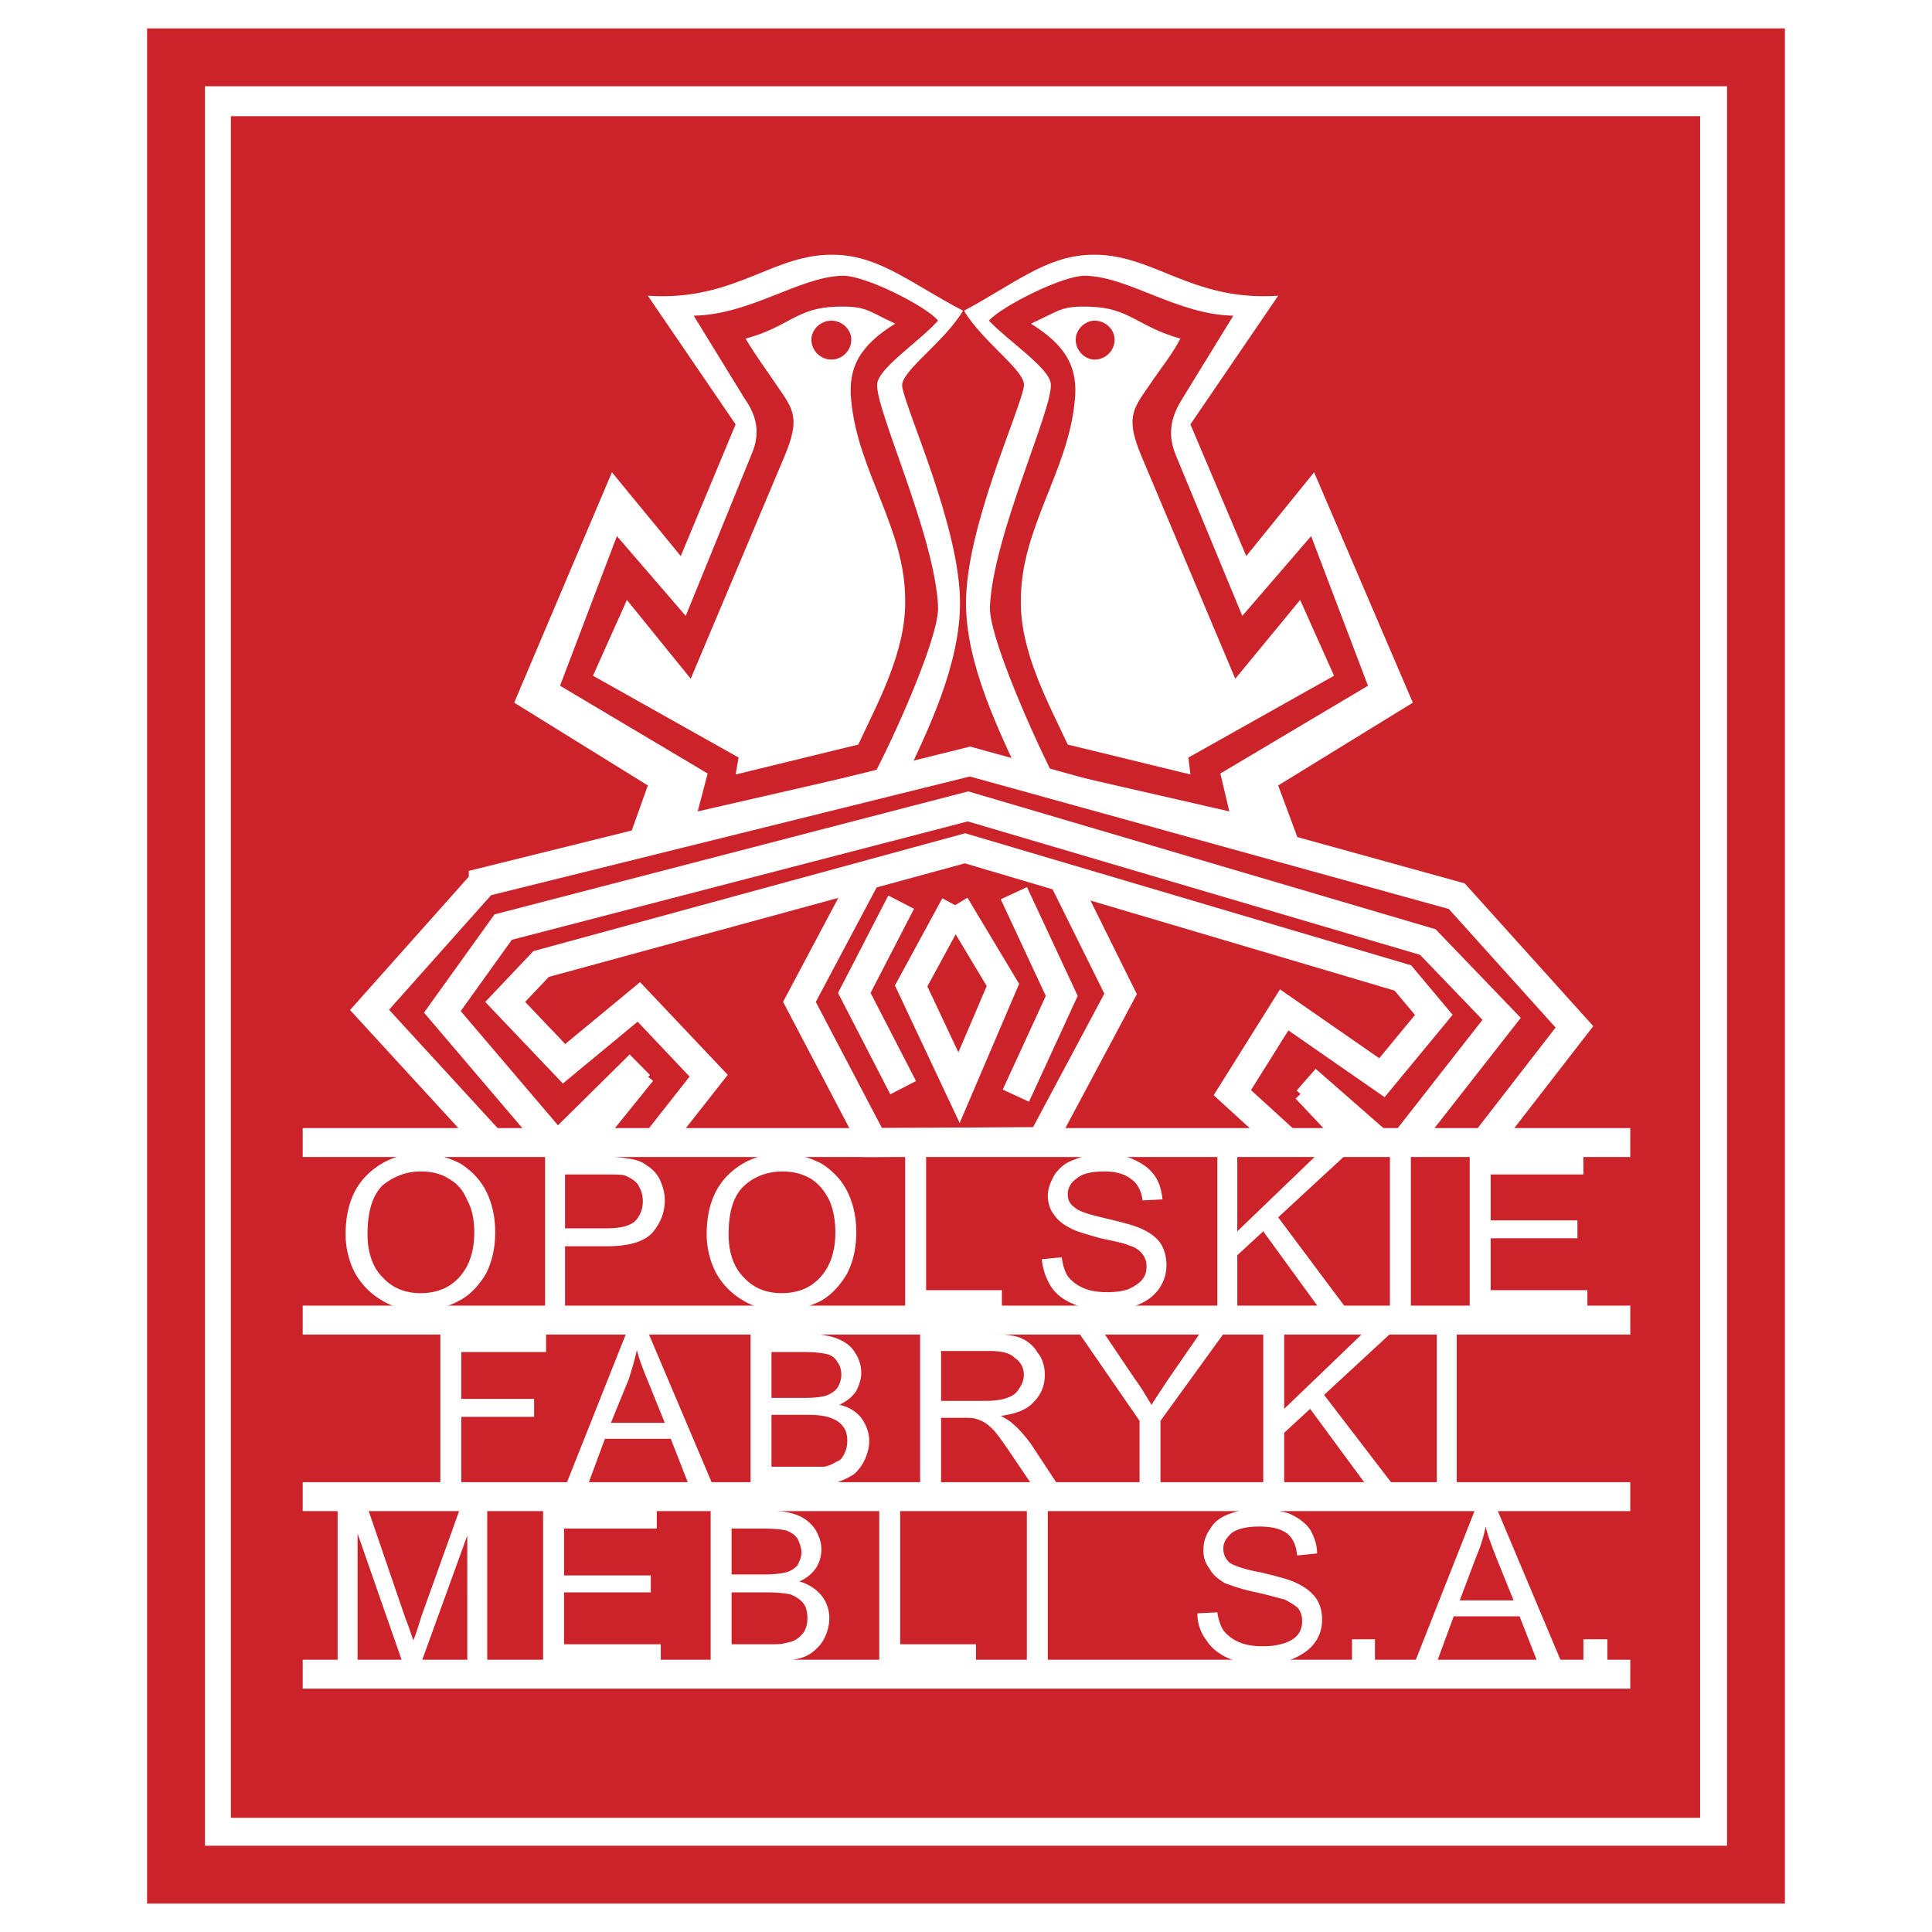
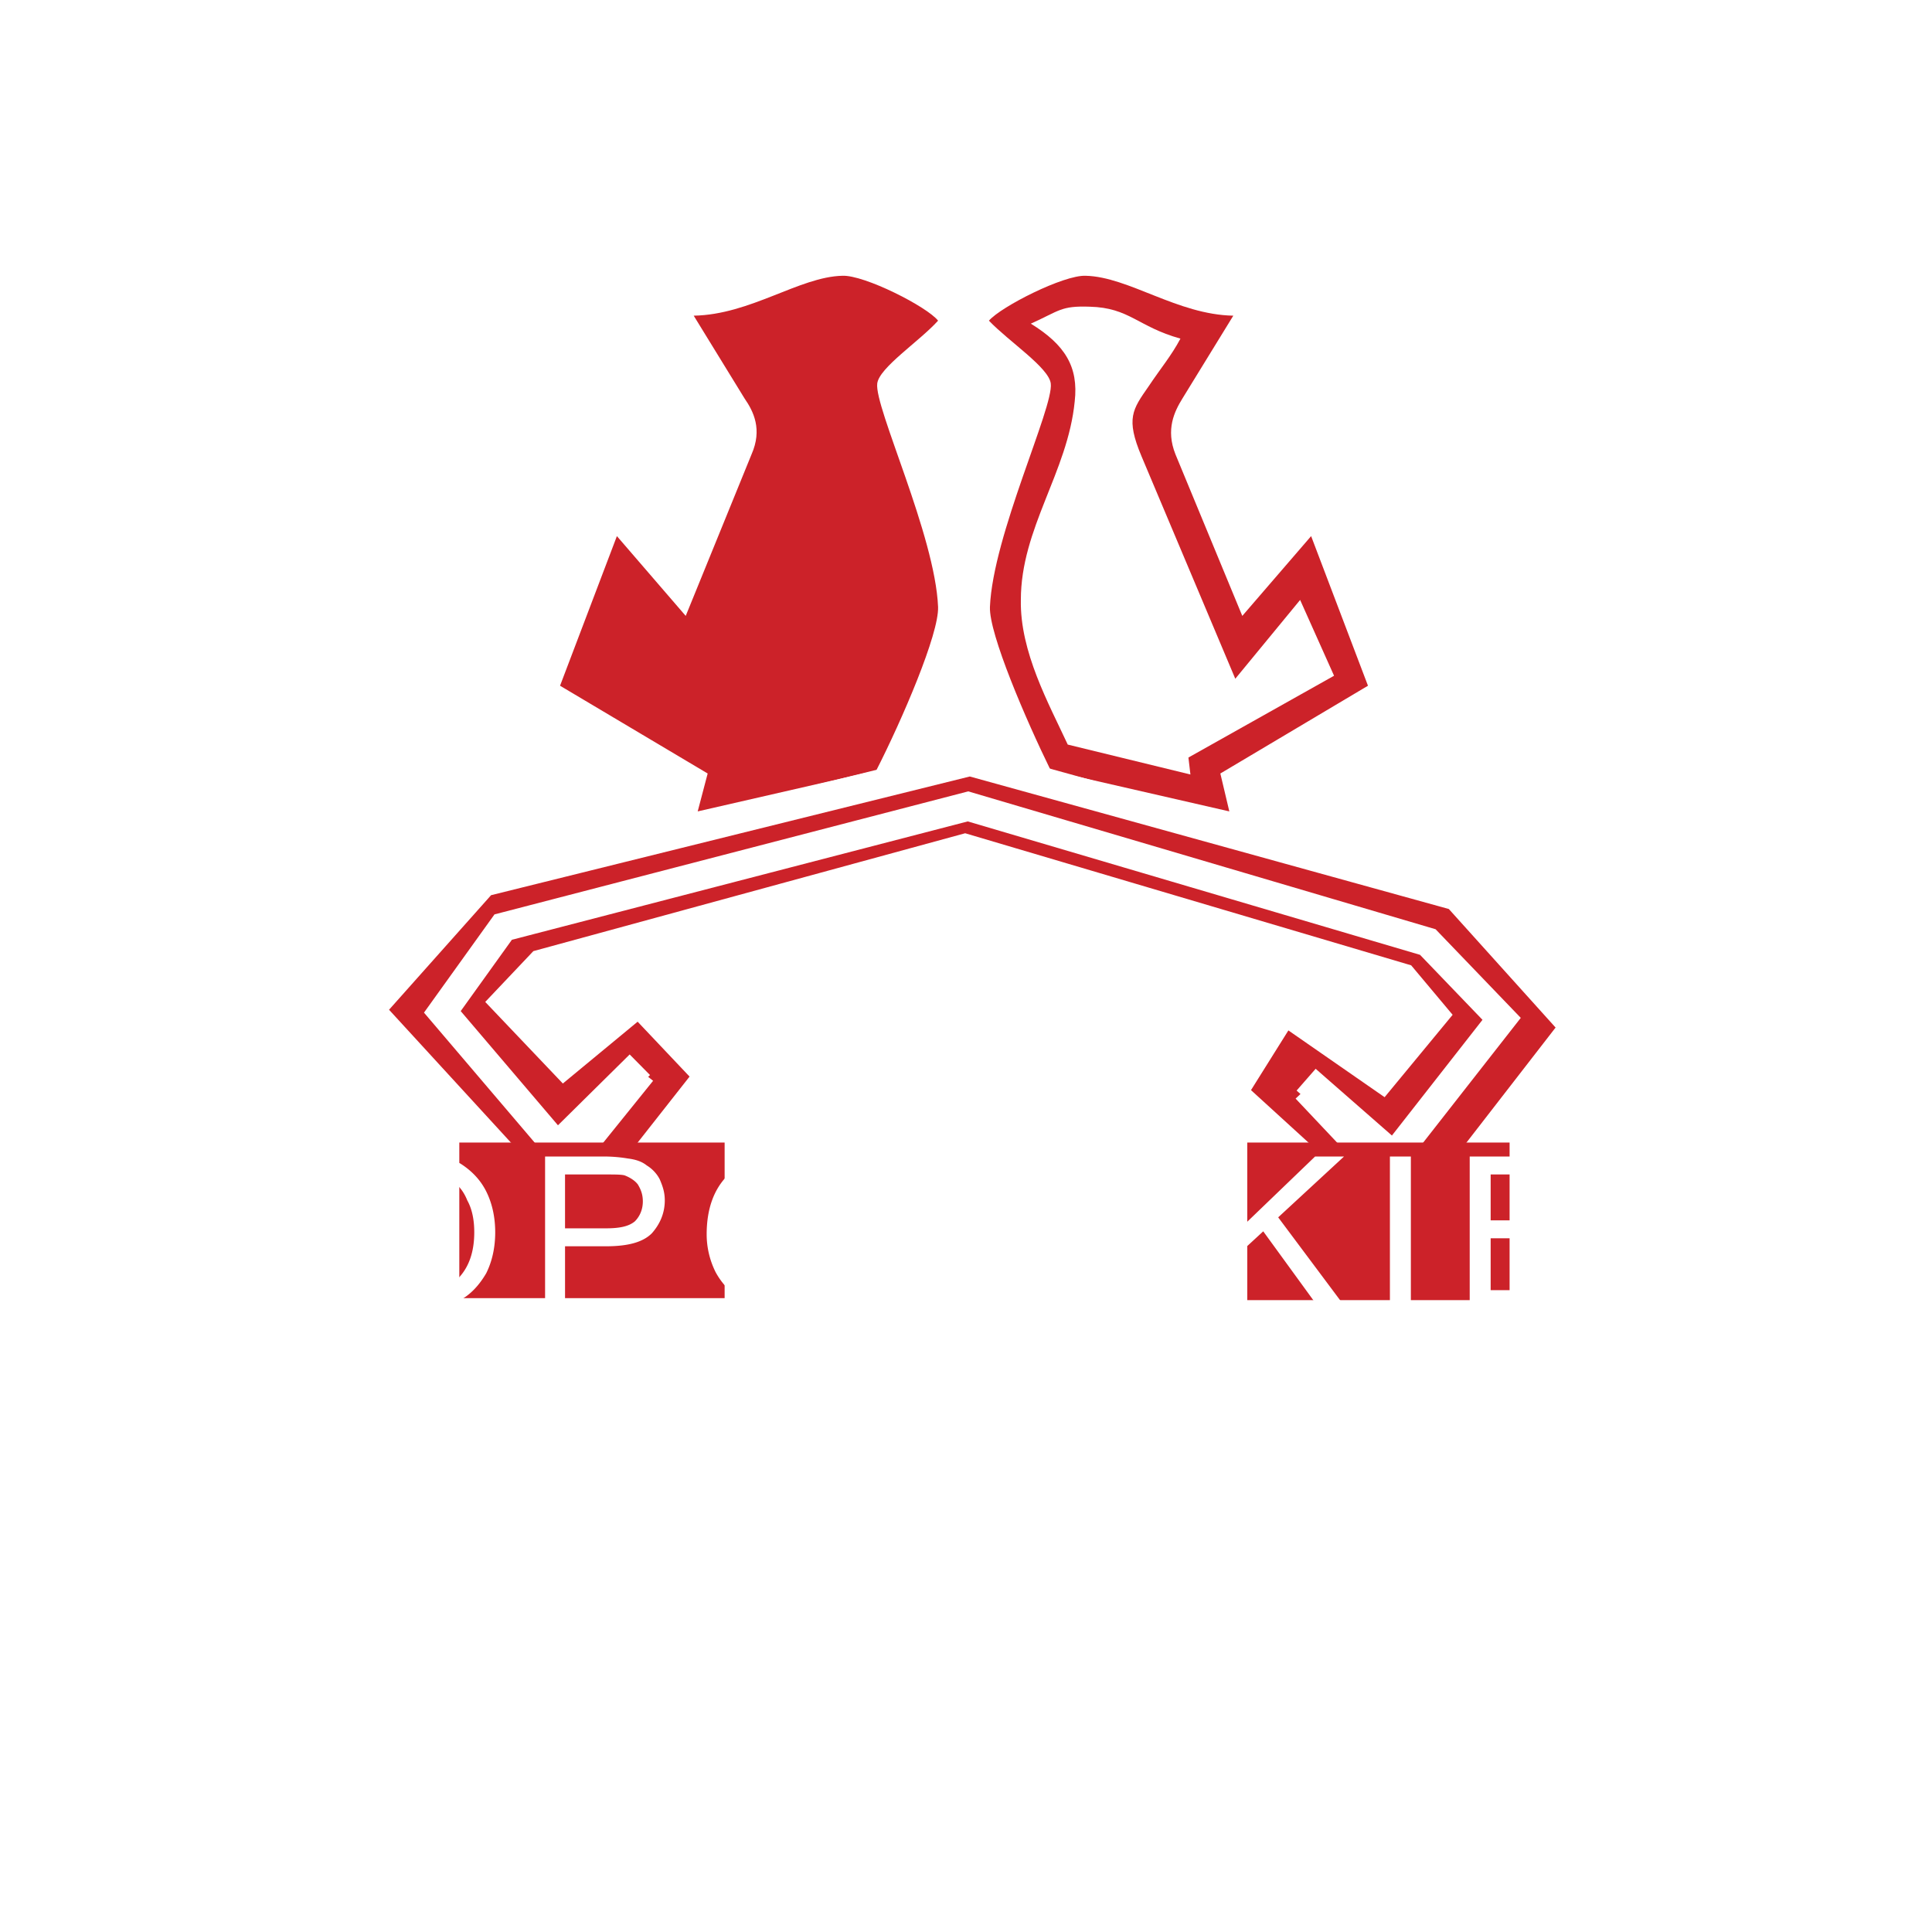
<svg xmlns="http://www.w3.org/2000/svg" width="2500" height="2500" viewBox="0 0 192.756 192.756">
  <path fill-rule="evenodd" clip-rule="evenodd" fill="#fff" d="M0 0h192.756v192.756H0V0z" />
  <path fill-rule="evenodd" clip-rule="evenodd" fill="#fff" d="M17.563 5.721h157.63v181.314H17.563V5.721z" />
-   <path d="M14.677 2.834H178.08v187.087H14.677V2.834zm5.772 5.773V184.15h151.858V8.607H20.449z" fill="#cc2229" />
-   <path fill-rule="evenodd" clip-rule="evenodd" fill="#cc2229" d="M23.036 11.592h146.585v169.771H23.036V11.592z" />
  <path d="M64.633 29.504c8.856.598 12.539-4.378 18.908-4.08 4.378.199 7.563 2.985 12.539 5.573-1.891 3.184-6.269 6.07-6.07 7.563.398 2.488 5.772 14.031 5.772 21.594 0 6.17-3.184 12.738-5.672 17.913l-27.963 7.265 2.488-6.966-13.335-8.26 9.752-22.988 6.867 8.359 5.473-13.136-8.759-12.837z" fill-rule="evenodd" clip-rule="evenodd" fill="#fff" />
  <path d="M69.211 31.495c5.672-.1 10.548-3.881 14.828-3.981 2.189-.1 8.459 3.085 9.553 4.479-1.891 2.09-5.871 4.677-6.07 6.27-.298 2.388 5.772 15.126 6.07 22.291.1 2.687-3.583 11.245-6.17 16.32l-17.813 4.08.995-3.782-14.728-8.757 5.672-14.927 6.866 7.961 6.568-16.121c1.095-2.488.199-4.279-.697-5.573l-5.074-8.26z" fill-rule="evenodd" clip-rule="evenodd" fill="#cc2229" />
-   <path d="M74.386 33.784c4.378-1.194 5.075-3.085 9.056-3.185 2.986-.1 3.085.398 5.872 1.692-3.384 2.09-4.777 4.279-4.379 7.762.697 7.065 5.374 12.638 5.374 19.803.1 5.175-2.787 10.35-4.677 14.43l-12.24 2.985.298-1.692-14.529-8.16 3.384-7.563 6.369 7.862 9.354-22.192c1.592-3.782.896-4.677-.697-6.966-1.195-1.791-2.19-3.084-3.185-4.776z" fill-rule="evenodd" clip-rule="evenodd" fill="#fff" />
  <path d="M82.944 31.993c1.095 0 1.99.896 1.99 1.891 0 1.095-.896 1.99-1.99 1.99s-1.99-.896-1.99-1.99c0-.996.895-1.891 1.99-1.891z" fill-rule="evenodd" clip-rule="evenodd" fill="#cc2229" />
  <path d="M127.525 29.504c-8.855.598-12.539-4.378-18.906-4.08-4.379.199-7.564 2.985-12.44 5.573 1.891 3.184 6.27 6.07 5.971 7.563-.398 2.488-5.772 14.031-5.772 21.594 0 6.17 3.284 12.738 5.672 17.913l28.062 7.265-2.588-6.966 13.436-8.26-9.852-22.988-6.768 8.359-5.572-13.136 8.757-12.837z" fill-rule="evenodd" clip-rule="evenodd" fill="#fff" />
  <path d="M123.047 31.495c-5.572-.1-10.447-3.881-14.727-3.981-2.189-.1-8.459 3.085-9.654 4.479 1.992 2.09 5.973 4.677 6.17 6.27.299 2.388-5.771 15.126-6.07 22.291-.1 2.687 3.584 11.245 6.07 16.32l17.814 4.08-.896-3.782 14.729-8.757-5.672-14.927-6.867 7.961-6.668-16.121c-.994-2.488-.1-4.279.697-5.573l5.074-8.26z" fill-rule="evenodd" clip-rule="evenodd" fill="#cc2229" />
  <path d="M117.773 33.784c-4.279-1.194-5.074-3.085-9.055-3.185-2.887-.1-2.986.398-5.873 1.692 3.385 2.09 4.777 4.279 4.379 7.762-.695 7.065-5.373 12.638-5.373 19.803-.1 5.175 2.787 10.35 4.678 14.43l12.24 2.985-.199-1.692 14.529-8.16-3.385-7.563-6.469 7.862-9.354-22.192c-1.592-3.782-.895-4.677.697-6.966 1.195-1.791 2.291-3.084 3.185-4.776z" fill-rule="evenodd" clip-rule="evenodd" fill="#fff" />
-   <path d="M109.215 31.993c-.994 0-1.891.896-1.891 1.891 0 1.095.896 1.99 1.891 1.99 1.096 0 1.99-.896 1.99-1.99 0-.996-.894-1.891-1.99-1.891z" fill-rule="evenodd" clip-rule="evenodd" fill="#cc2229" />
  <path fill-rule="evenodd" clip-rule="evenodd" fill="#cc2229" stroke="#fff" stroke-width="2.888" stroke-miterlimit="2.613" d="M48.213 88.019l48.563-12.041 48.564 13.434 11.742 13.037-17.117 22.092-17.016-15.525 5.174-8.26 9.752 6.767 5.176-6.269-3.086-3.682-43.686-12.937L53.985 96.18l-3.582 3.781 5.871 6.17 7.464-6.17 6.966 7.363-12.838 16.321-20.997-22.889 11.344-12.737z" />
  <path d="M63.837 106.23l-8.26 8.16-11.444-13.436 6.07-8.458 46.374-12.042 45.876 13.534 7.365 7.663-10.748 13.732-8.758-7.662M86.526 87.223l-6.767 12.738 7.364 14.031 16.818-.1 7.861-14.729-5.672-11.444m-16.22 2.29l-4.677 9.055 4.876 9.455m11.045-19.405l4.777 10.25-4.578 9.951m-6.069-19.007l4.777 7.961-4.378 10.25-4.777-10.15 4.378-8.061m-31.248 16.618l-7.463 9.256m73.739-7.565l8.359 8.857" fill="none" stroke="#fff" stroke-width="2.888" stroke-miterlimit="2.613" />
  <path fill-rule="evenodd" clip-rule="evenodd" fill="#cc2229" d="M45.825 113.992h26.471v15.524H45.825v-15.524zM124.441 113.992h26.172v15.723h-26.172v-15.723z" />
-   <path d="M30.201 113.992h132.453M30.201 131.705h132.453M30.201 149.32h132.453M30.201 167.033h132.453" fill="none" stroke="#fff" stroke-width="2.888" stroke-miterlimit="2.613" />
  <path d="M34.48 123.146c0-2.486.696-4.477 2.089-5.871 1.394-1.393 3.185-2.189 5.374-2.189 1.493 0 2.787.398 3.98.996 1.095.697 1.991 1.592 2.588 2.787.597 1.193.896 2.586.896 4.08 0 1.492-.299 2.885-.896 4.08-.697 1.193-1.593 2.189-2.787 2.785-1.095.598-2.388.896-3.782.896-1.493 0-2.786-.299-3.881-.996a7.206 7.206 0 0 1-2.687-2.785 8.478 8.478 0 0 1-.894-3.783zm2.189 0c0 1.793.498 3.285 1.493 4.279.995 1.096 2.289 1.592 3.781 1.592 1.592 0 2.886-.496 3.881-1.592.996-1.094 1.493-2.586 1.493-4.477 0-1.195-.199-2.289-.697-3.186-.398-.994-.995-1.691-1.891-2.189-.796-.498-1.692-.695-2.787-.695-1.393 0-2.687.496-3.781 1.393-.994.995-1.492 2.588-1.492 4.875zM54.383 130.512v-15.127h5.871c.995 0 1.792.1 2.389.199.796.1 1.393.299 1.891.697.498.299.995.795 1.294 1.393.298.697.498 1.293.498 2.09 0 1.293-.498 2.389-1.294 3.285-.896.895-2.388 1.293-4.578 1.293h-4.08v6.17h-1.991zm1.991-7.961h4.08c1.394 0 2.289-.199 2.886-.697.498-.498.796-1.193.796-1.99 0-.697-.199-1.193-.498-1.691-.299-.398-.796-.697-1.294-.896-.298-.1-.995-.1-1.891-.1h-4.08v5.374h.001zM70.504 123.146c0-2.486.697-4.477 2.09-5.871 1.394-1.393 3.185-2.189 5.474-2.189 1.393 0 2.687.398 3.881.996 1.095.697 1.99 1.592 2.587 2.787.597 1.193.896 2.586.896 4.08 0 1.492-.298 2.885-.896 4.08-.697 1.193-1.592 2.189-2.687 2.785-1.194.598-2.488.896-3.881.896-1.394 0-2.787-.299-3.881-.996a7.206 7.206 0 0 1-2.687-2.785 8.454 8.454 0 0 1-.896-3.783zm2.19 0c0 1.793.498 3.285 1.493 4.279.995 1.096 2.288 1.592 3.781 1.592 1.592 0 2.886-.496 3.881-1.592.995-1.094 1.493-2.586 1.493-4.477 0-1.195-.199-2.289-.598-3.186-.497-.994-1.094-1.691-1.891-2.189-.896-.498-1.791-.695-2.786-.695-1.493 0-2.787.496-3.782 1.393-1.094.995-1.591 2.588-1.591 4.875zM90.308 130.512v-15.127h2.09v13.336h7.563v1.791h-9.653zM103.941 125.635l1.99-.199c.1.797.299 1.395.598 1.891.396.498.895.896 1.592 1.195.695.299 1.492.398 2.389.398.795 0 1.492-.1 2.09-.299.596-.299 1.094-.598 1.393-.996s.398-.795.398-1.293c0-.398-.1-.797-.398-1.195-.299-.396-.697-.695-1.393-.895-.398-.199-1.395-.398-2.787-.697-1.393-.398-2.488-.695-2.984-.994-.797-.398-1.295-.797-1.693-1.395-.398-.496-.596-1.193-.596-1.891 0-.695.297-1.393.695-2.09.498-.695 1.096-1.193 1.99-1.492.896-.398 1.791-.498 2.887-.498 1.094 0 2.189.1 2.984.498.896.398 1.594.896 2.09 1.592.498.697.697 1.494.797 2.389l-1.99.1c-.1-.895-.498-1.691-1.094-2.09-.598-.498-1.494-.795-2.688-.795-1.295 0-2.189.197-2.787.695-.596.398-.895.996-.895 1.592 0 .498.199.996.695 1.295.398.398 1.395.695 3.086 1.094s2.785.697 3.482.996c.896.398 1.592.895 1.99 1.492s.598 1.393.598 2.189-.199 1.492-.697 2.289c-.498.697-1.094 1.193-1.99 1.592s-1.891.598-3.084.598c-1.395 0-2.588-.199-3.484-.598-.994-.398-1.791-.994-2.289-1.791a6.177 6.177 0 0 1-.895-2.687zM121.455 130.512v-15.127h1.99v7.465l7.762-7.465h2.887l-6.569 6.07 6.768 9.057h-2.688l-5.572-7.662-2.588 2.386v5.276h-1.99zM138.672 130.512v-15.127h2.09v15.127h-2.09zM146.633 130.512v-15.127h11.344v1.791h-9.254v4.578h8.658v1.791h-8.658v5.176h9.652v1.791h-11.742zM43.934 148.125V133.1h10.549v1.791h-8.459v4.675h7.265v1.791h-7.265v6.768h-2.09zM56.473 148.125l5.971-15.025h2.289l6.369 15.025h-2.389l-1.791-4.578h-6.568l-1.691 4.578h-2.19zm4.478-6.17h5.374l-1.692-4.18c-.498-1.193-.896-2.289-1.095-3.084-.199.994-.498 1.891-.796 2.885l-1.791 4.379zM74.883 148.125V133.1h5.871c1.194 0 2.189.197 2.886.496.696.299 1.293.697 1.692 1.395.397.596.597 1.293.597 1.99 0 .596-.199 1.193-.498 1.791-.398.596-.896.994-1.692 1.393a3.706 3.706 0 0 1 2.189 1.295c.498.695.796 1.492.796 2.287 0 .697-.199 1.395-.498 1.99-.299.598-.697 1.096-1.095 1.395a8.807 8.807 0 0 1-1.692.795c-.697.1-1.592.199-2.587.199h-5.969v-.001zm2.09-8.658h3.384c.895 0 1.592-.1 1.99-.197.498-.199.896-.398 1.194-.797.199-.299.398-.797.398-1.293 0-.498-.1-.896-.398-1.295-.199-.398-.597-.697-1.095-.795-.398-.1-1.194-.199-2.388-.199h-3.085v4.576zm0 6.867H82.248a3.33 3.33 0 0 0 1.194-.498c.398-.1.597-.396.796-.795.199-.398.298-.797.298-1.295 0-.496-.1-.994-.398-1.393-.299-.398-.697-.697-1.294-.895-.498-.199-1.293-.299-2.289-.299h-3.583v5.175h.001zM91.801 148.125V133.1h6.865c1.395 0 2.488.098 3.186.396s1.293.797 1.691 1.494c.498.596.697 1.393.697 2.189 0 1.094-.398 1.99-1.096 2.686-.695.797-1.791 1.195-3.283 1.395.498.297.895.496 1.193.795.598.498 1.195 1.195 1.791 1.99l2.688 4.08h-2.588l-2.09-3.084c-.596-.896-1.094-1.592-1.492-2.09s-.797-.797-1.094-.996c-.299-.199-.598-.299-.896-.398-.299-.098-.597-.098-1.094-.098h-2.388v6.666h-2.09zm2.09-8.359h4.379c.895 0 1.691-.1 2.189-.299.596-.197.994-.496 1.193-.895.299-.398.498-.896.498-1.393 0-.697-.299-1.295-.896-1.693-.498-.496-1.293-.695-2.488-.695h-4.875v4.975zM113.693 148.125v-6.369l-5.971-8.656h2.488l3.084 4.576c.598.797 1.096 1.691 1.594 2.488.496-.797 1.094-1.691 1.691-2.588l3.084-4.477h2.389l-6.27 8.656v6.369h-2.089v.001zM126.033 148.125V133.1h2.09v7.462l7.762-7.462h2.787l-6.568 6.07 6.867 8.955h-2.688l-5.572-7.563-2.588 2.389v5.174h-2.09zM143.35 148.125V133.1h1.99v15.025h-1.99zM33.684 165.84v-15.127h3.085l3.682 10.748c.398.994.597 1.691.796 2.189.199-.498.498-1.395.796-2.389l3.781-10.549h2.787v15.127h-1.99V153.2l-4.578 12.639h-1.891l-4.478-12.838v12.838h-1.99v.001zM54.184 165.84v-15.127h11.345v1.791h-9.255v4.678h8.658v1.691h-8.658v5.174h9.653v1.793H54.184zM70.903 165.84v-15.127h5.871c1.194 0 2.189.199 2.886.498a3.882 3.882 0 0 1 1.692 1.393c.398.697.597 1.293.597 1.99s-.199 1.293-.498 1.791a3.869 3.869 0 0 1-1.692 1.393c.995.299 1.692.797 2.189 1.395.498.596.796 1.393.796 2.289 0 .695-.199 1.393-.497 1.99-.299.596-.697.994-1.194 1.393a3.767 3.767 0 0 1-1.692.697c-.697.199-1.493.299-2.488.299h-5.97v-.001zm2.09-8.758h3.383c.896 0 1.592-.1 1.99-.199.498-.1.896-.398 1.194-.697.199-.396.398-.795.398-1.293s-.199-.996-.398-1.393c-.298-.398-.597-.598-1.094-.797-.398-.1-1.194-.199-2.388-.199h-3.085v4.578zm0 6.965h3.881c.696 0 1.095 0 1.393-.1.498-.098.896-.197 1.194-.396s.597-.498.796-.797c.199-.398.298-.797.298-1.293 0-.598-.1-1.096-.398-1.494-.299-.396-.796-.695-1.294-.895-.498-.1-1.294-.199-2.289-.199h-3.582v5.174h.001zM87.721 165.84v-15.127h2.09v13.334h7.562v1.793h-9.652zM102.449 165.84v-15.127h2.09v15.127h-2.09zM119.465 160.963l1.99-.1c.1.697.299 1.293.598 1.791.398.498.896.896 1.592 1.195.697.297 1.494.396 2.389.396.797 0 1.492-.1 2.09-.299.598-.197 1.094-.496 1.393-.895s.398-.896.398-1.293c0-.498-.1-.896-.398-1.295-.299-.299-.795-.596-1.393-.895-.498-.1-1.393-.398-2.787-.697-1.492-.299-2.486-.697-3.084-.896-.697-.396-1.293-.895-1.592-1.492-.398-.498-.598-1.094-.598-1.791 0-.797.199-1.492.697-2.189.396-.697 1.094-1.193 1.99-1.492a8.151 8.151 0 0 1 2.785-.498c1.195 0 2.189.199 3.086.498.895.398 1.592.895 2.09 1.592.398.697.697 1.492.697 2.389l-1.992.199c-.1-.996-.396-1.691-.994-2.189-.697-.498-1.592-.697-2.787-.697-1.193 0-2.09.199-2.686.598-.598.498-.896.994-.896 1.592s.199.996.598 1.393c.396.299 1.492.697 3.184.996 1.592.398 2.787.697 3.383.994.896.398 1.594.896 2.092 1.594.396.596.596 1.293.596 2.09 0 .795-.199 1.592-.697 2.289-.496.695-1.193 1.193-2.088 1.592-.896.398-1.891.598-2.986.598-1.393 0-2.588-.199-3.582-.598-.896-.398-1.691-.996-2.189-1.791a4.364 4.364 0 0 1-.899-2.689zM141.16 165.84l5.971-15.127h2.289l6.367 15.127H153.4l-1.791-4.578h-6.568l-1.691 4.578h-2.19zm4.479-6.17h5.373l-1.691-4.18c-.498-1.295-.896-2.289-1.096-3.186-.199.996-.498 1.99-.895 2.887l-1.691 4.479zM134.891 165.84v-2.289h2.289v2.289h-2.289zM157.977 165.84v-2.289h2.388v2.289h-2.388z" fill-rule="evenodd" clip-rule="evenodd" fill="#fff" />
</svg>